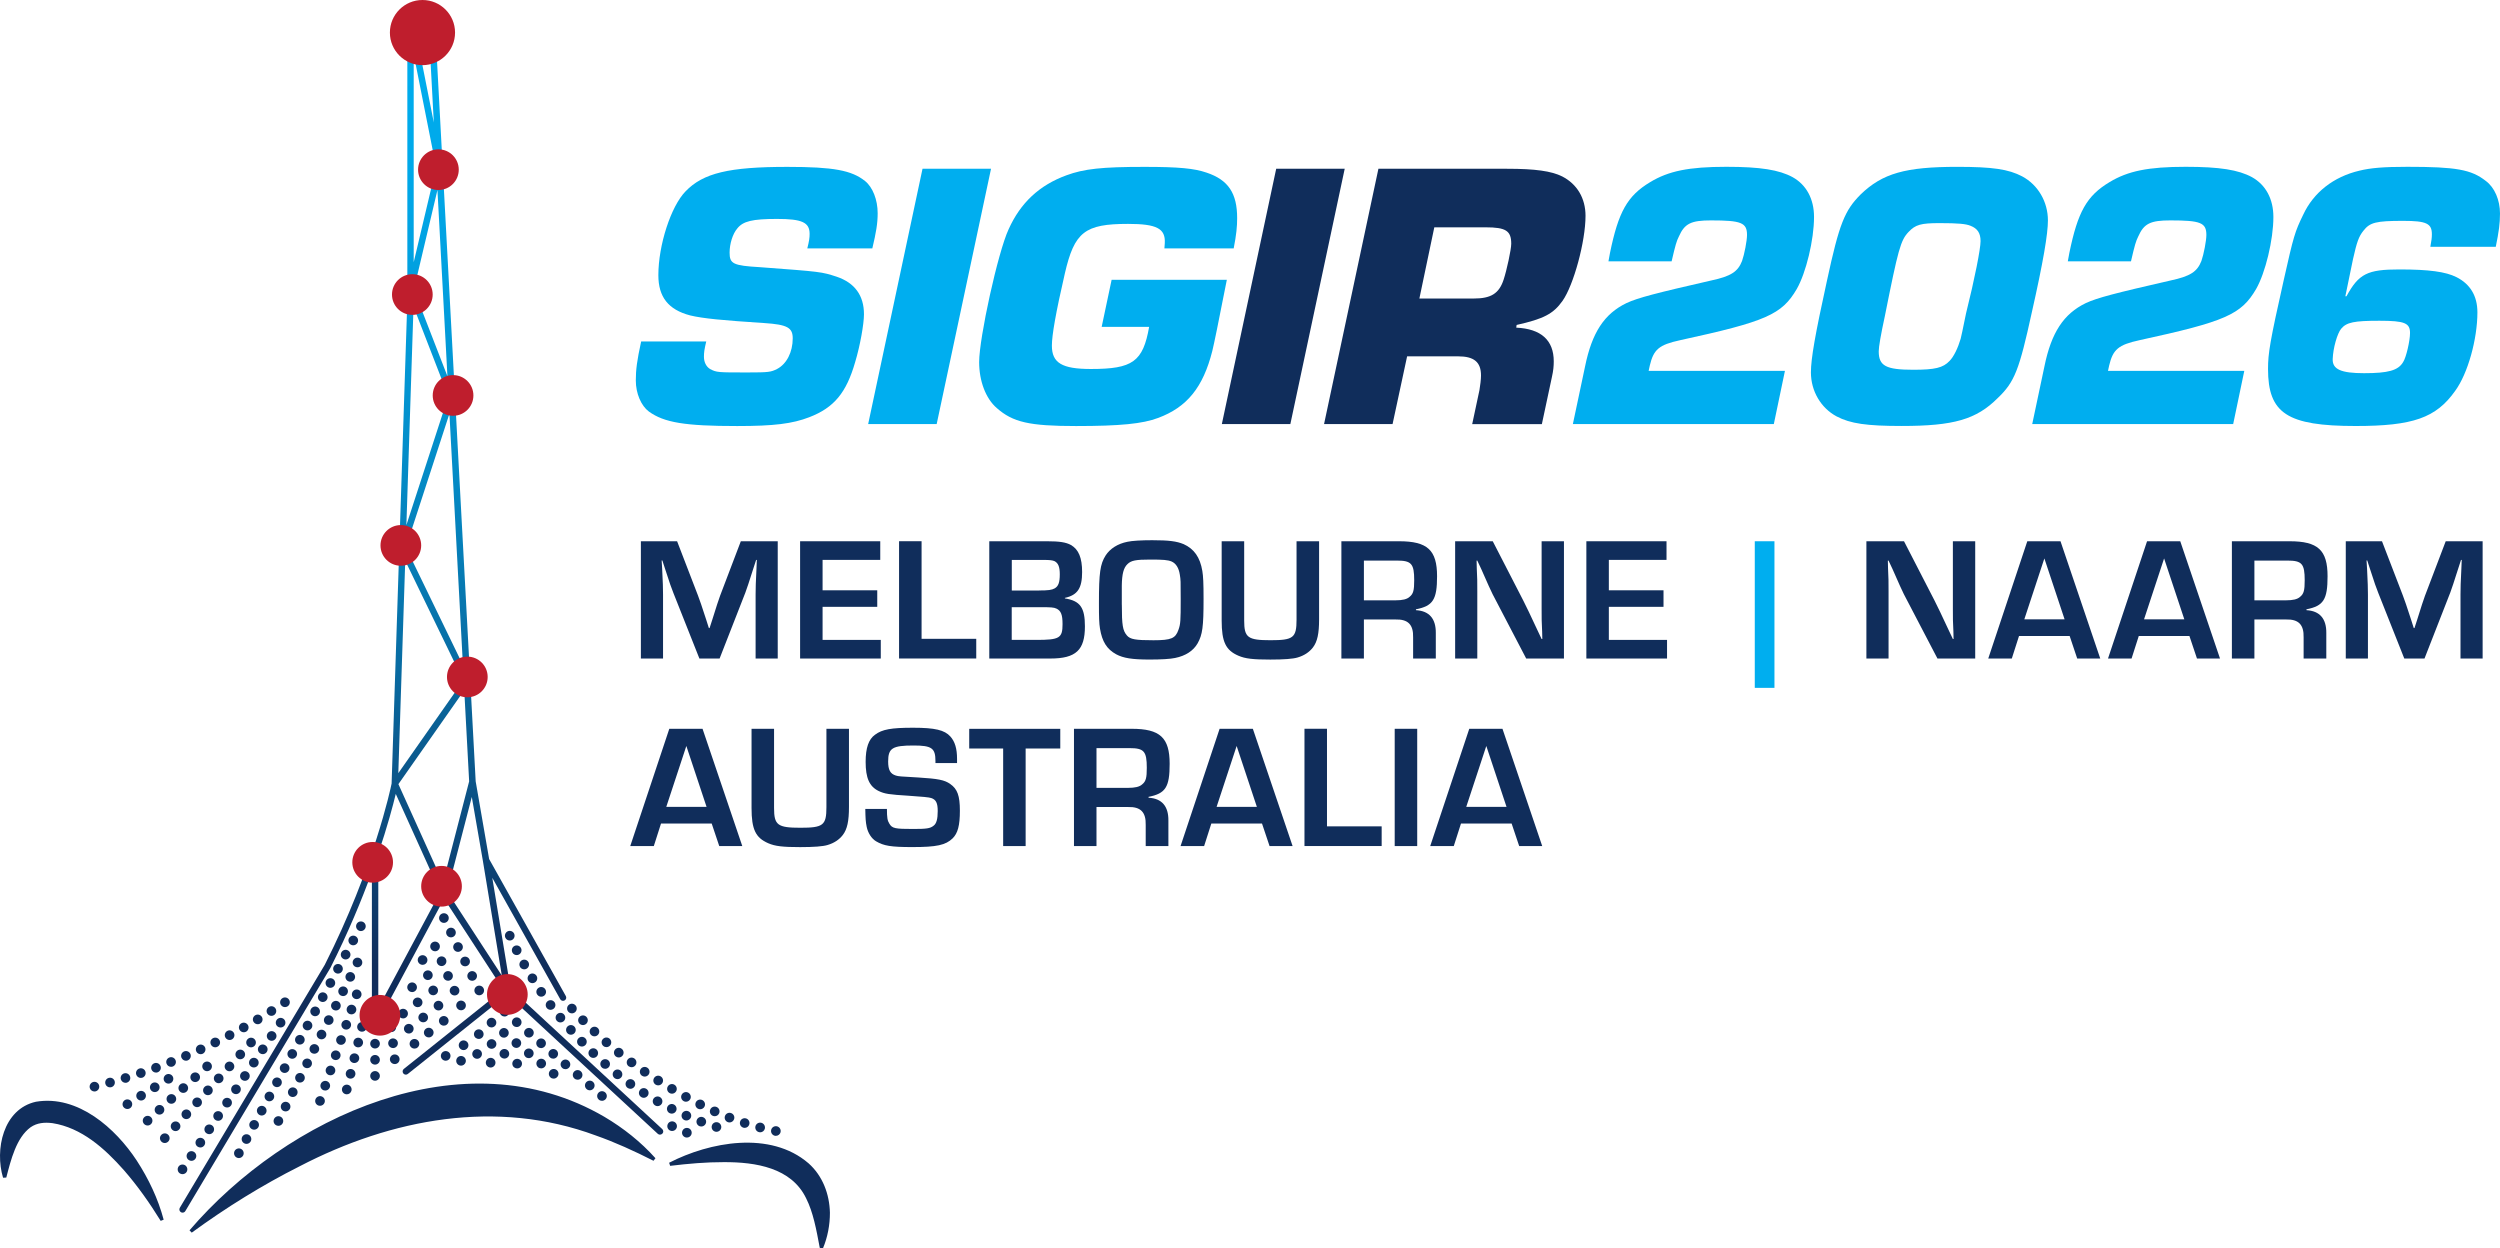
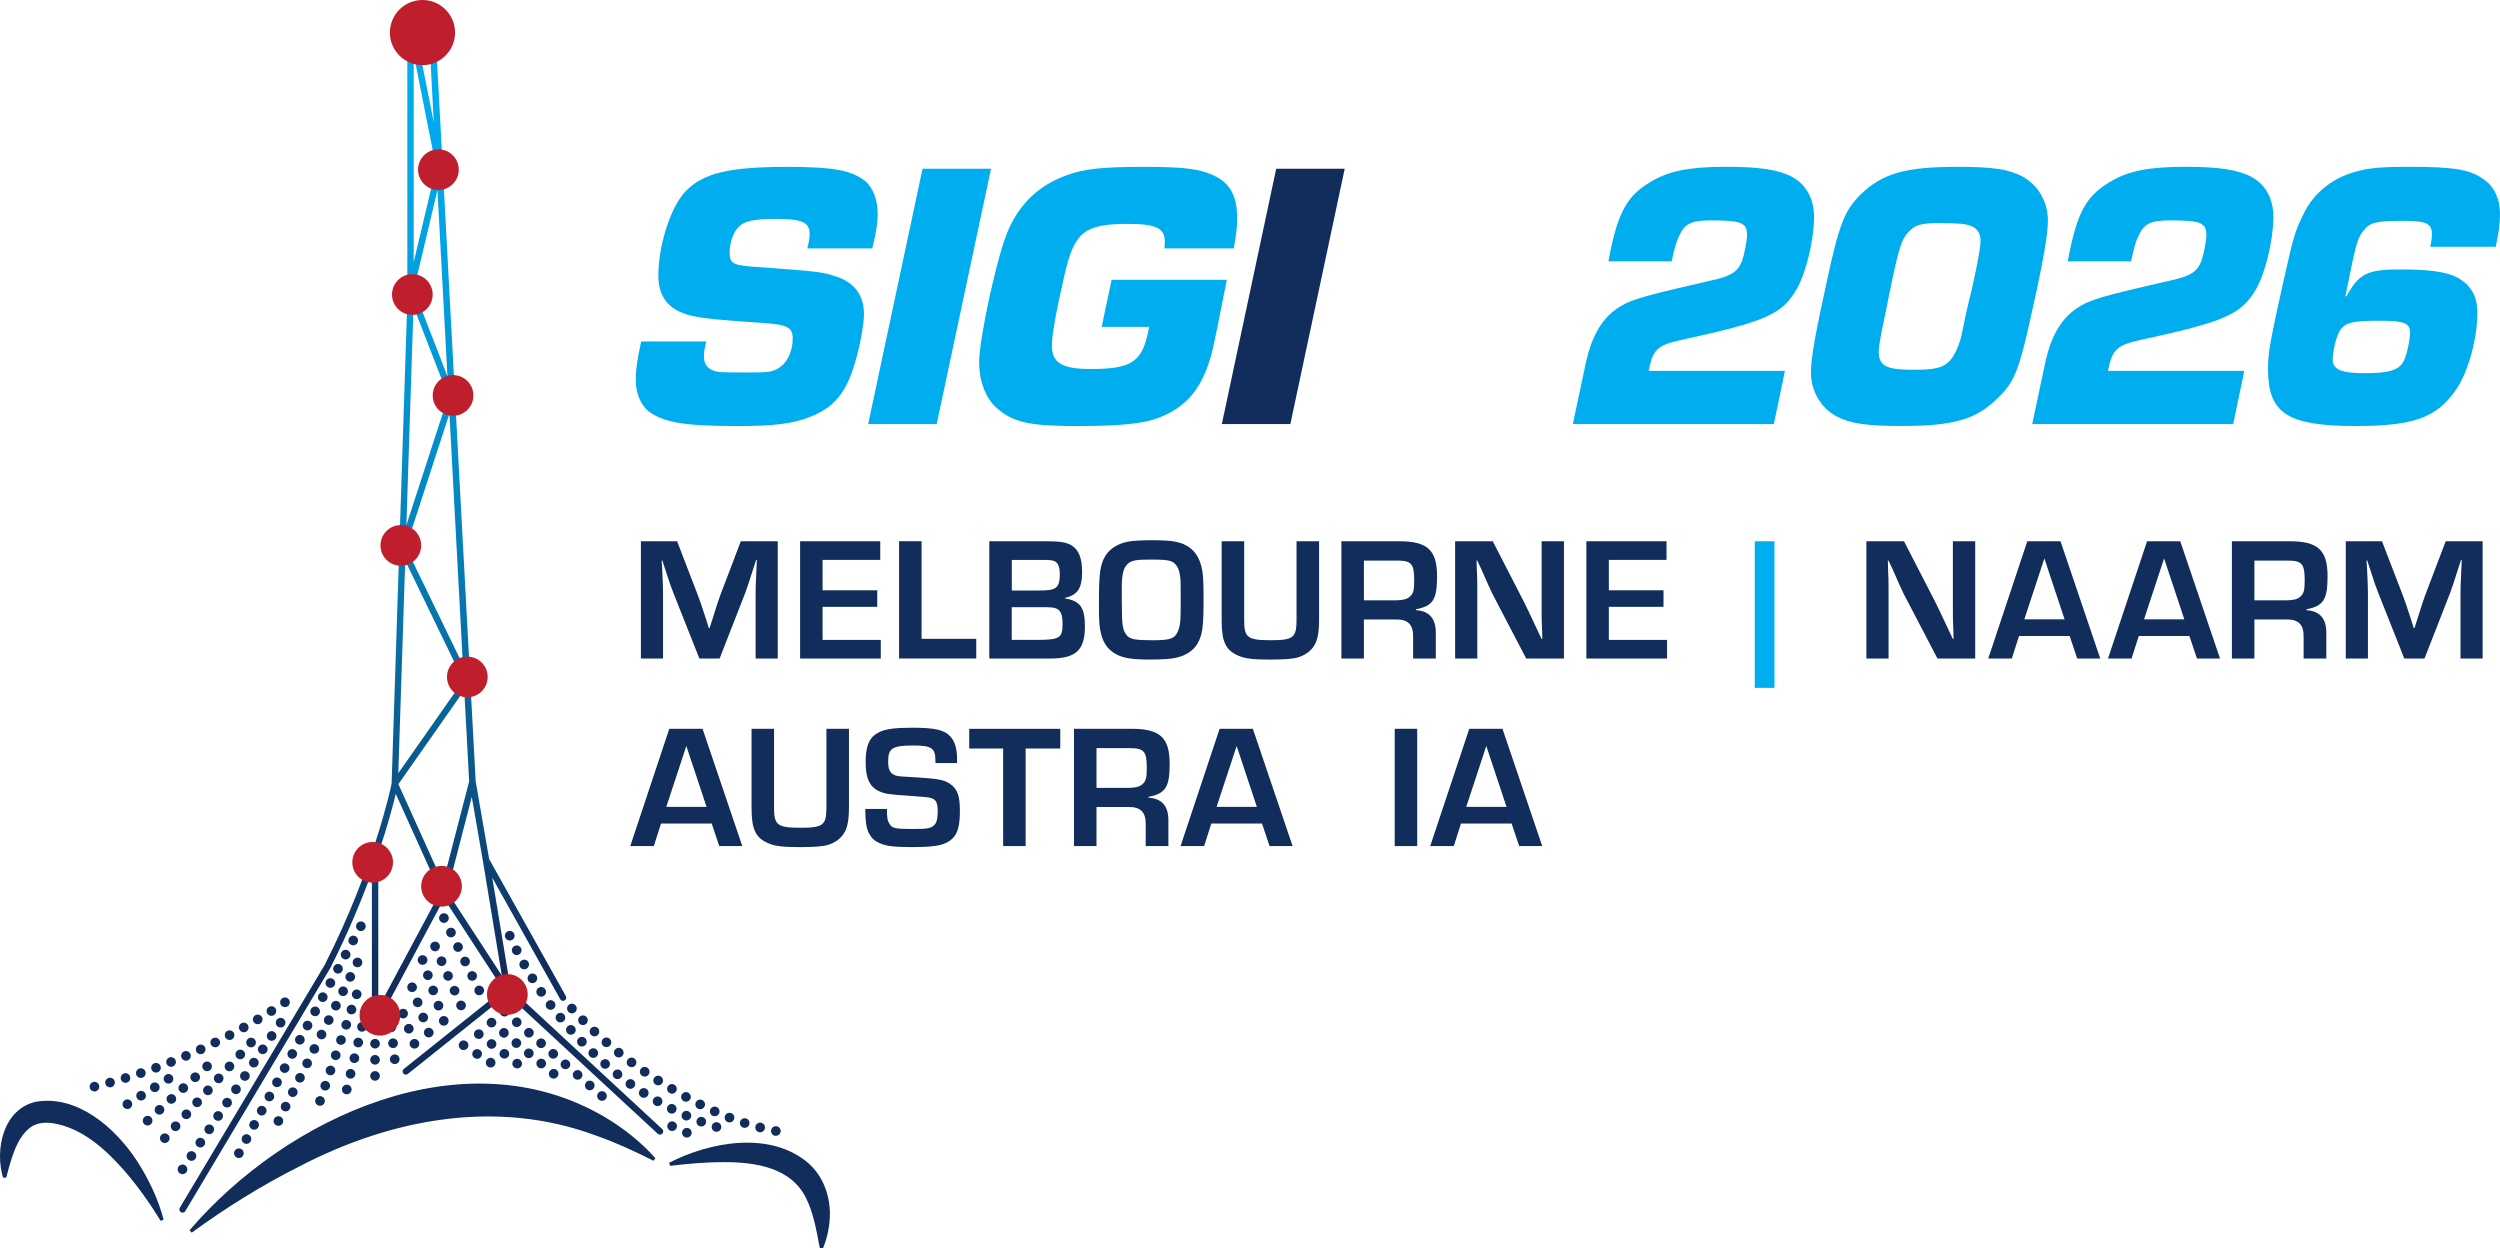
<svg xmlns="http://www.w3.org/2000/svg" id="Layer_1" data-name="Layer 1" viewBox="0 0 715.19 357.09">
  <defs>
    <style>
      .cls-1 {
        fill: #bf1e2d;
      }

      .cls-2 {
        fill: #102d5b;
      }

      .cls-3 {
        fill: url(#linear-gradient);
      }

      .cls-4 {
        fill: #00aeef;
      }
    </style>
    <linearGradient id="linear-gradient" x1="118.71" y1="357.09" x2="118.71" y2="5.23" gradientUnits="userSpaceOnUse">
      <stop offset=".23" stop-color="#102d5b" />
      <stop offset=".33" stop-color="#0c497b" />
      <stop offset=".48" stop-color="#086da4" />
      <stop offset=".62" stop-color="#0489c4" />
      <stop offset=".76" stop-color="#029ddc" />
      <stop offset=".89" stop-color="#00a9ea" />
      <stop offset="1" stop-color="#00aeef" />
    </linearGradient>
  </defs>
  <g>
    <path class="cls-3" d="M.88,336.94c-2.42-8.03-.01-19.67,9.41-21.76,12.05-2.03,22.81,7.66,28.83,16.83,3.4,5.24,6.09,10.88,7.7,16.91l-.85.34c-3.18-5.15-6.65-10.06-10.51-14.49-5.6-6.33-12.16-12.15-20.42-13.46-2.3-.29-4.43-.12-6.3,1.18-4.08,3-5.62,9.31-6.94,14.38,0,0-.92.05-.92.05h0ZM54.21,351.96l.64.67c9.89-7.22,20.2-13.61,30.88-18.99,26.31-13.67,56.38-19.28,84.64-8.83,5.59,1.96,11.06,4.46,16.58,7.26l.56-.73c-4.17-4.66-9.15-8.62-14.63-11.86-40.2-23.49-90.95.14-118.67,32.49h0ZM191.42,332.65l.3.87c5.19-.63,10.34-1.07,15.35-1.06,9.15-.03,19.33,1.59,23.55,10.35,2.01,3.97,2.91,8.89,3.9,14.18l.92.1c1.33-3.17,1.99-6.7,1.98-10.15-.12-5.3-2.05-10.54-6.13-14.16-10.91-9.39-28.27-6.12-39.88-.14h0ZM189.48,324.3c-.18.2-.43.3-.68.3-.22,0-.45-.08-.63-.25l-43.04-39.85-28.46,22.73c-.17.14-.37.2-.57.2-.27,0-.54-.12-.72-.35-.32-.4-.25-.98.15-1.29l28.43-22.7-16.92-26-18.92,35.4c-.16.31-.48.49-.81.49-.07,0-.15,0-.22-.03-.41-.1-.7-.47-.7-.89v-42.62c-2.9,7.98-6.77,17.35-11.87,27.45l-41.5,69.57c-.17.29-.48.45-.79.45-.16,0-.32-.04-.47-.13-.44-.26-.58-.83-.32-1.26l41.47-69.51c14.08-27.87,18.83-50.43,19.12-51.85l4.5-138.15V6.15c0-.1.07-.16.1-.25.04-.12.05-.22.13-.31.08-.09.18-.13.29-.19.08-.04.13-.13.22-.15.03,0,.06.02.09.02.03,0,.05-.04.09-.04h6.04c.49,0,.89.38.92.87l11.67,217.43,3.85,22.22,21.94,39.2c.25.44.09,1.01-.35,1.25-.44.25-1.01.09-1.25-.35l-19.44-34.74,5.23,31.71,43.39,40.18c.37.35.4.93.05,1.3ZM134.97,227.99l-7.02,27.11,15.61,23.98-5.43-32.87s0,0,0,0l-3.16-18.22ZM113.95,221.18l18.58-26.51-16.6-34.25-1.98,60.76ZM118.35,75.02l6.42-27.12-6.42-32.37v59.49ZM118.4,82.85l9.6,24.78-2.86-53.27-6.74,28.49ZM132.43,190.24l-3.86-71.89-12.45,38.25,16.31,33.64ZM113.98,224.34l12.73,28.16,7.5-28.97-1.4-26.07-18.84,26.87ZM122.6,7.07h-4.05l5.55,27.98-1.5-27.98ZM116.26,150.21l11.99-36.82-9.95-25.68-2.04,62.51ZM108.22,244.43v43.93l17.71-33.13-12.71-28.11c-.78,3.25-2.37,9.29-5.05,17.19,0,.04.05.07.05.11Z" />
    <g>
      <g>
        <path class="cls-2" d="M52.21,335.9c-.18,0-.36-.04-.53-.11-.17-.06-.32-.17-.45-.29-.13-.13-.23-.29-.3-.45-.06-.17-.1-.34-.1-.53,0-.37.15-.73.4-.98.52-.53,1.45-.52,1.95,0,.26.26.41.61.41.98,0,.18-.04.36-.1.53-.07.17-.18.32-.3.45-.13.13-.28.23-.45.29-.17.07-.34.11-.52.11Z" />
        <path class="cls-2" d="M54,331.85c-.64-.41-.81-1.28-.39-1.92h0c.42-.64,1.28-.8,1.92-.38h0c.64.42.81,1.28.39,1.92h0c-.27.4-.71.62-1.15.62h0c-.27,0-.53-.07-.76-.24ZM56.54,328.03c-.64-.42-.8-1.28-.38-1.92h0c.42-.63,1.28-.8,1.92-.38h0c.64.42.8,1.28.38,1.92h0c-.27.4-.7.62-1.14.62h0c-.27,0-.53-.08-.77-.24ZM59.09,324.22c-.64-.41-.8-1.28-.38-1.92h0c.42-.64,1.28-.8,1.92-.38h0c.64.42.8,1.28.38,1.92h0c-.27.4-.7.62-1.15.62h0c-.26,0-.53-.07-.76-.24ZM61.64,320.41c-.64-.43-.81-1.29-.39-1.93h0c.43-.63,1.29-.8,1.93-.38h0c.63.42.8,1.28.38,1.92h0c-.27.4-.71.62-1.15.62h0c-.27,0-.53-.07-.76-.23ZM64.2,316.6c-.64-.43-.81-1.29-.39-1.93h0c.42-.63,1.29-.8,1.92-.38h0c.64.42.81,1.28.39,1.92h0c-.27.41-.71.62-1.15.62h0c-.27,0-.53-.07-.76-.23ZM66.74,312.78c-.64-.42-.8-1.29-.38-1.92h0c.42-.64,1.28-.81,1.92-.39h0c.64.42.8,1.29.38,1.92h0c-.27.4-.7.62-1.14.62h0c-.27,0-.53-.07-.77-.23ZM69.29,308.97c-.64-.42-.8-1.28-.38-1.92h0c.42-.64,1.28-.81,1.92-.38h0c.64.41.8,1.28.38,1.91h0c-.27.4-.7.62-1.15.62h0c-.26,0-.52-.07-.76-.23ZM71.85,305.15c-.64-.42-.8-1.28-.38-1.92h0c.42-.64,1.28-.81,1.92-.39h0c.64.42.8,1.29.38,1.92h0c-.27.41-.71.62-1.15.62h0c-.27,0-.53-.07-.76-.23ZM74.4,301.34c-.64-.42-.81-1.28-.39-1.92h0c.42-.64,1.29-.81,1.92-.38h0c.64.41.81,1.27.39,1.91h0c-.27.41-.71.62-1.15.62h0c-.27,0-.53-.07-.76-.23ZM76.94,297.52c-.63-.42-.8-1.28-.38-1.92h0c.42-.64,1.28-.81,1.92-.38h0c.64.42.81,1.28.38,1.91h0c-.26.4-.7.62-1.14.62h0c-.27,0-.53-.07-.77-.23Z" />
        <path class="cls-2" d="M80.27,293.94c-.37,0-.72-.14-.98-.4-.14-.13-.23-.28-.3-.44-.07-.17-.1-.35-.1-.53,0-.36.15-.72.41-.98.05-.06.13-.12.2-.17.08-.06.16-.09.24-.13.08-.04.18-.06.26-.08.18-.04.37-.04.54,0,.09.02.18.05.26.08s.17.07.24.13c.07.05.15.1.21.17.26.26.4.62.4.98,0,.18-.04.37-.11.53-.06.17-.17.31-.3.44-.27.27-.61.4-.98.4Z" />
      </g>
      <path class="cls-2" d="M46.22,326.63c-.57-.51-.62-1.38-.1-1.94h0c.51-.57,1.38-.62,1.95-.1h0c.56.51.61,1.38.09,1.94h0c-.27.3-.65.46-1.02.46h0c-.33,0-.66-.12-.92-.36ZM49.3,323.22c-.56-.51-.61-1.38-.09-1.95h0c.51-.56,1.38-.61,1.94-.1h0c.57.52.62,1.38.1,1.95h0c-.27.3-.65.46-1.02.46h0c-.33,0-.66-.12-.93-.36ZM52.38,319.8c-.56-.52-.61-1.39-.1-1.95h0c.52-.57,1.39-.62,1.95-.1h0c.57.51.62,1.38.1,1.95h0c-.27.3-.65.45-1.02.45h0c-.33,0-.66-.11-.93-.35ZM55.47,316.37c-.56-.51-.61-1.38-.1-1.95h0c.52-.56,1.39-.61,1.95-.1h0c.56.52.61,1.39.1,1.95h0c-.28.3-.65.46-1.03.46h0c-.32,0-.65-.12-.92-.36ZM58.56,312.95c-.57-.52-.62-1.38-.1-1.95h0c.51-.57,1.38-.61,1.95-.1h0c.56.52.61,1.38.1,1.95h0c-.28.3-.65.45-1.03.45h0c-.33,0-.65-.11-.92-.35ZM61.64,309.52c-.57-.51-.62-1.38-.11-1.94h0c.52-.57,1.39-.62,1.96-.1h0c.56.51.61,1.38.09,1.95h0c-.27.29-.65.45-1.02.45h0c-.33,0-.66-.12-.92-.36ZM64.72,306.1c-.56-.51-.61-1.38-.09-1.95h0c.51-.56,1.38-.61,1.94-.1h0c.57.52.62,1.39.1,1.95h0c-.27.3-.64.46-1.02.46h0c-.33,0-.66-.12-.93-.36ZM67.81,302.68c-.57-.52-.61-1.39-.1-1.95h0c.52-.57,1.38-.61,1.95-.1h0c.57.52.61,1.38.1,1.95h0c-.28.3-.65.45-1.03.45h0c-.32,0-.65-.11-.92-.35ZM70.9,299.26c-.57-.51-.62-1.38-.1-1.95h0c.51-.56,1.38-.61,1.95-.09h0c.56.51.61,1.38.1,1.94h0c-.28.3-.65.46-1.03.46h0c-.33,0-.65-.12-.92-.36Z" />
-       <path class="cls-2" d="M41.21,321.53c-.52-.57-.48-1.44.09-1.95h0c.56-.52,1.44-.48,1.95.08h0c.51.57.47,1.44-.09,1.95h0c-.27.25-.6.37-.93.37h0c-.38,0-.75-.16-1.02-.45ZM44.61,318.42c-.52-.57-.47-1.45.09-1.95h0c.56-.52,1.44-.48,1.95.08h0c.52.57.47,1.44-.09,1.95h0c-.27.24-.6.36-.93.36h0c-.38,0-.75-.15-1.02-.44ZM48.01,315.32c-.52-.57-.48-1.45.08-1.95h0c.57-.52,1.44-.48,1.95.08h0c.52.57.48,1.44-.09,1.95h0c-.26.24-.6.36-.93.36h0c-.37,0-.75-.15-1.01-.44ZM51.42,312.21c-.52-.57-.48-1.45.09-1.95h0c.56-.52,1.44-.48,1.94.08h0c.52.56.48,1.44-.08,1.95h0c-.27.24-.6.36-.93.36h0c-.38,0-.76-.15-1.02-.44ZM54.82,309.1c-.51-.56-.47-1.44.09-1.95h0c.56-.51,1.44-.47,1.95.09h0c.52.56.47,1.44-.09,1.95h0c-.27.24-.6.36-.93.36h0c-.38,0-.75-.15-1.02-.45ZM58.23,305.99c-.52-.56-.48-1.44.08-1.95h0c.56-.51,1.44-.47,1.95.09h0c.52.56.48,1.44-.09,1.95h0c-.26.24-.6.36-.93.36h0c-.37,0-.75-.15-1.01-.45Z" />
+       <path class="cls-2" d="M41.21,321.53c-.52-.57-.48-1.44.09-1.95h0c.56-.52,1.44-.48,1.95.08h0c.51.57.47,1.44-.09,1.95h0c-.27.25-.6.37-.93.37h0c-.38,0-.75-.16-1.02-.45ZM44.61,318.42c-.52-.57-.47-1.45.09-1.95h0c.56-.52,1.44-.48,1.95.08h0c.52.57.47,1.44-.09,1.95h0c-.27.24-.6.36-.93.36h0c-.38,0-.75-.15-1.02-.44ZM48.01,315.32c-.52-.57-.48-1.45.08-1.95h0c.57-.52,1.44-.48,1.95.08h0c.52.57.48,1.44-.09,1.95h0c-.26.24-.6.36-.93.36h0c-.37,0-.75-.15-1.01-.44ZM51.42,312.21c-.52-.57-.48-1.45.09-1.95h0c.56-.52,1.44-.48,1.94.08h0c.52.56.48,1.44-.08,1.95h0c-.27.24-.6.36-.93.36h0c-.38,0-.76-.15-1.02-.44ZM54.82,309.1c-.51-.56-.47-1.44.09-1.95h0c.56-.51,1.44-.47,1.95.09c.52.56.47,1.44-.09,1.95h0c-.27.24-.6.36-.93.36h0c-.38,0-.75-.15-1.02-.45ZM58.23,305.99c-.52-.56-.48-1.44.08-1.95h0c.56-.51,1.44-.47,1.95.09h0c.52.56.48,1.44-.09,1.95h0c-.26.24-.6.36-.93.36h0c-.37,0-.75-.15-1.01-.45Z" />
      <path class="cls-2" d="M35.26,316.61c-.4-.65-.19-1.5.45-1.9h0c.65-.4,1.5-.2,1.91.45h0c.4.65.19,1.5-.45,1.9h0c-.23.14-.48.2-.73.2h0c-.46,0-.91-.23-1.18-.65ZM39.19,314.19c-.4-.65-.2-1.51.45-1.91h0c.65-.4,1.5-.2,1.9.45h0c.4.65.2,1.5-.45,1.9h0c-.22.14-.48.21-.73.21h0c-.46,0-.91-.24-1.17-.65ZM43.1,311.77c-.4-.65-.19-1.5.45-1.91h0c.65-.4,1.5-.19,1.9.45h0c.4.65.2,1.5-.44,1.91h0c-.23.14-.48.2-.73.2h0c-.46,0-.91-.23-1.18-.65ZM47.03,309.35c-.41-.65-.2-1.5.44-1.9h0c.65-.4,1.5-.2,1.91.44h0c.4.65.19,1.5-.45,1.91h0c-.22.14-.48.2-.73.2h0c-.46,0-.91-.23-1.17-.65Z" />
      <path class="cls-2" d="M25.68,311.21c-.18-.75.27-1.49,1-1.69h0c.75-.18,1.49.27,1.68,1.01h0c.18.74-.27,1.48-1,1.68h0c-.11.03-.22.04-.33.04h0c-.62,0-1.19-.41-1.35-1.04ZM30.15,310.06c-.2-.74.22-1.5.96-1.7h0c.74-.21,1.5.22,1.7.96h0c.2.74-.23,1.49-.96,1.7h0c-.13.04-.25.05-.38.05h0c-.6,0-1.16-.4-1.33-1.01ZM34.58,308.8c-.23-.73.18-1.5.91-1.73h0c.73-.22,1.5.19,1.72.92h0c.23.73-.18,1.5-.91,1.72h0c-.14.05-.27.06-.4.06h0c-.59,0-1.13-.39-1.32-.98ZM38.98,307.43c-.25-.73.15-1.51.87-1.75h0c.72-.25,1.51.14,1.75.87h0c.24.72-.15,1.5-.87,1.75h0c-.15.05-.3.07-.44.07h0c-.58,0-1.12-.37-1.31-.94ZM43.33,305.94c-.27-.72.1-1.51.82-1.78h0c.72-.26,1.51.11,1.77.83h0c.27.71-.1,1.5-.82,1.77h0c-.16.06-.31.08-.47.08h0c-.56,0-1.1-.35-1.3-.9ZM47.66,304.32c-.29-.71.06-1.51.77-1.79h0c.71-.29,1.51.06,1.79.77h0c.29.71-.06,1.51-.77,1.8h0c-.17.06-.33.09-.51.09h0c-.55,0-1.07-.33-1.28-.88ZM51.92,302.61c-.3-.71.03-1.52.74-1.82h0c.69-.3,1.51.03,1.81.73h0c.3.7-.03,1.51-.73,1.82h0c-.17.07-.36.11-.54.11h0c-.53,0-1.04-.31-1.27-.84ZM56.15,300.78c-.32-.7,0-1.51.68-1.83h0c.69-.32,1.51-.02,1.83.68h0c.31.69,0,1.51-.68,1.83h0c-.18.08-.38.12-.57.12h0c-.52,0-1.03-.29-1.26-.8ZM60.34,298.83c-.34-.69-.06-1.52.63-1.85h0c.68-.33,1.51-.06,1.85.64h0c.33.68.05,1.51-.64,1.84h0c-.19.1-.4.15-.61.15h0c-.51,0-.99-.29-1.23-.77ZM64.46,296.78c-.35-.68-.09-1.51.58-1.87h0c.67-.35,1.51-.09,1.87.59h0c.35.67.09,1.5-.58,1.86h0c-.21.11-.43.16-.65.16h0c-.5,0-.98-.27-1.22-.74ZM68.53,294.61c-.38-.66-.14-1.51.52-1.88h0c.67-.37,1.51-.13,1.88.53h0c.38.66.14,1.5-.52,1.88h0c-.22.12-.45.17-.67.17h0c-.49,0-.96-.26-1.21-.71ZM72.54,292.34c-.4-.65-.18-1.5.48-1.9h0c.66-.39,1.51-.17,1.9.49h0c.39.65.17,1.5-.49,1.89h0c-.22.14-.46.19-.7.19h0c-.47,0-.93-.24-1.19-.67ZM76.48,289.97c-.41-.65-.21-1.49.43-1.9h0c.65-.41,1.5-.22,1.91.43h0c.4.64.21,1.49-.43,1.9h0c-.23.15-.48.21-.74.21h0c-.45,0-.9-.22-1.17-.65ZM80.37,287.5c-.42-.64-.26-1.49.38-1.92h0c.64-.43,1.49-.26,1.92.38h0c.43.64.26,1.49-.38,1.92h0c-.24.16-.5.23-.76.23h0c-.45,0-.88-.21-1.15-.61Z" />
      <path class="cls-2" d="M67.68,331.13c-.67-.36-.92-1.2-.56-1.87h0c.36-.67,1.2-.93,1.87-.56h0c.67.36.92,1.2.56,1.87h0c-.25.46-.73.73-1.22.73h0c-.22,0-.44-.05-.65-.17ZM69.86,327.07c-.67-.36-.92-1.2-.56-1.87h0c.36-.67,1.2-.92,1.87-.56h0c.67.36.92,1.2.56,1.87h0c-.25.47-.73.73-1.22.73h0c-.22,0-.45-.05-.65-.17ZM72.05,323.01c-.67-.36-.93-1.2-.57-1.87h0c.37-.67,1.21-.92,1.88-.56h0c.67.36.92,1.2.56,1.87h0c-.25.46-.73.73-1.22.73h0c-.22,0-.45-.06-.65-.17ZM74.22,318.95c-.67-.36-.92-1.2-.56-1.87h0c.37-.67,1.2-.92,1.88-.56h0c.66.37.92,1.2.55,1.88h0c-.25.46-.72.73-1.22.73h0c-.22,0-.44-.05-.65-.17ZM76.41,314.89c-.67-.36-.92-1.2-.56-1.87h0c.36-.67,1.2-.92,1.87-.56h0c.67.36.92,1.2.56,1.87h0c-.25.46-.73.73-1.22.73h0c-.22,0-.44-.05-.65-.17ZM78.59,310.84c-.67-.36-.93-1.2-.56-1.87h0c.36-.67,1.2-.93,1.87-.56h0c.67.36.92,1.2.56,1.87h0c-.25.46-.73.73-1.22.73h0c-.22,0-.45-.06-.65-.17ZM80.78,306.78c-.67-.36-.93-1.2-.57-1.87h0c.37-.67,1.21-.92,1.88-.56h0c.67.36.92,1.2.56,1.87h0c-.25.47-.73.73-1.22.73h0c-.22,0-.45-.05-.65-.17ZM82.95,302.72c-.67-.36-.92-1.2-.56-1.87h0c.36-.67,1.2-.93,1.87-.56h0c.67.36.93,1.2.56,1.87h0c-.25.46-.72.73-1.22.73h0c-.22,0-.44-.05-.65-.17ZM85.13,298.67c-.67-.37-.92-1.21-.56-1.88h0c.36-.66,1.2-.92,1.87-.56h0c.67.36.92,1.21.56,1.87h0c-.25.47-.73.73-1.22.73h0c-.22,0-.44-.05-.65-.16ZM87.32,294.6c-.67-.36-.93-1.2-.56-1.87h0c.36-.67,1.2-.92,1.87-.56h0c.67.36.92,1.2.56,1.87h0c-.25.46-.73.73-1.22.73h0c-.22,0-.45-.05-.65-.17ZM89.5,290.55c-.68-.37-.93-1.21-.56-1.87h0c.36-.67,1.2-.93,1.87-.57h0c.66.37.92,1.21.56,1.88h0c-.25.46-.73.73-1.22.73h0c-.22,0-.45-.05-.65-.17ZM91.68,286.48c-.67-.36-.92-1.2-.56-1.87h0c.36-.67,1.2-.92,1.87-.56h0c.67.36.92,1.2.56,1.87h0c-.25.47-.72.73-1.22.73h0c-.22,0-.44-.06-.65-.17ZM93.86,282.43c-.67-.36-.92-1.2-.56-1.87h0c.36-.67,1.2-.92,1.87-.56h0c.67.36.92,1.2.56,1.87h0c-.25.46-.73.73-1.22.73h0c-.22,0-.45-.06-.65-.17ZM96.04,278.36c-.67-.36-.93-1.2-.56-1.87h0c.36-.67,1.2-.92,1.87-.56h0c.67.36.92,1.2.56,1.87h0c-.25.47-.73.73-1.22.73h0c-.22,0-.45-.05-.65-.17ZM98.22,274.31c-.67-.36-.92-1.2-.56-1.87h0c.36-.67,1.2-.92,1.87-.56h0c.67.36.93,1.2.56,1.87h0c-.24.46-.72.73-1.22.73h0c-.22,0-.44-.05-.65-.17ZM100.4,270.26c-.67-.36-.92-1.2-.56-1.87h0c.36-.67,1.2-.93,1.87-.56h0c.67.36.93,1.2.56,1.87h0c-.25.46-.73.73-1.22.73h0c-.22,0-.44-.06-.65-.17ZM102.59,266.19c-.67-.36-.92-1.2-.56-1.87h0c.36-.67,1.2-.92,1.87-.56h0c.67.36.92,1.2.56,1.87h0c-.25.47-.73.73-1.22.73h0c-.22,0-.45-.05-.65-.17Z" />
      <path class="cls-2" d="M79.03,321.93c-.68-.34-.96-1.17-.62-1.85h0c.34-.68,1.17-.96,1.85-.62h0c.68.33.96,1.16.62,1.85h0c-.24.48-.73.76-1.23.76h0c-.21,0-.42-.05-.62-.15ZM81.09,317.81c-.68-.33-.96-1.17-.62-1.85h0c.34-.68,1.17-.96,1.85-.62h0c.68.34.96,1.17.62,1.85h0c-.24.49-.73.76-1.23.76h0c-.21,0-.41-.05-.62-.15ZM83.14,313.69c-.68-.34-.96-1.17-.62-1.85h0c.34-.68,1.17-.97,1.85-.62h0c.68.33.96,1.16.62,1.85h0c-.24.48-.73.76-1.24.76h0c-.21,0-.41-.05-.62-.15ZM85.2,309.57c-.68-.35-.96-1.18-.62-1.86h0c.34-.68,1.17-.96,1.85-.62h0c.68.34.96,1.17.62,1.85h0c-.24.49-.73.76-1.23.76h0c-.21,0-.41-.05-.62-.14ZM87.25,305.44c-.68-.34-.96-1.17-.62-1.85h0c.34-.68,1.17-.96,1.85-.62h0c.68.33.96,1.17.62,1.85h0c-.24.48-.73.76-1.24.76h0c-.2,0-.41-.05-.62-.15ZM89.31,301.32c-.68-.34-.96-1.18-.62-1.86h0c.34-.68,1.17-.96,1.85-.62h0c.68.34.97,1.17.63,1.85h0c-.24.49-.74.76-1.24.76h0c-.2,0-.41-.05-.62-.14ZM91.37,297.19c-.69-.34-.97-1.17-.63-1.85h0c.34-.68,1.17-.96,1.85-.62h0c.69.34.97,1.17.63,1.85h0c-.25.48-.74.76-1.24.76h0c-.2,0-.41-.05-.61-.15ZM93.43,293.07c-.68-.34-.97-1.17-.62-1.86h0c.33-.68,1.16-.96,1.85-.62h0c.68.34.96,1.17.62,1.85h0c-.24.49-.73.76-1.23.76h0c-.21,0-.42-.05-.62-.14ZM95.48,288.94c-.68-.34-.97-1.17-.63-1.85h0c.35-.68,1.18-.96,1.86-.62h0c.68.34.96,1.17.62,1.85h0c-.24.48-.73.76-1.23.76h0c-.21,0-.42-.05-.62-.15ZM97.54,284.82c-.68-.34-.96-1.17-.62-1.85h0c.33-.68,1.17-.97,1.85-.63h0c.68.34.96,1.17.62,1.85h0c-.24.49-.73.77-1.23.77h0c-.21,0-.42-.06-.62-.15ZM99.59,280.7c-.68-.34-.96-1.17-.62-1.85h0c.33-.68,1.17-.96,1.85-.62h0c.68.34.96,1.17.62,1.85h0c-.24.49-.73.76-1.23.76h0c-.21,0-.42-.05-.62-.15ZM101.65,276.58c-.68-.34-.96-1.17-.62-1.85h0c.34-.68,1.17-.97,1.85-.63h0c.68.34.96,1.17.62,1.86h0c-.24.48-.73.76-1.23.76h0c-.21,0-.41-.05-.62-.15Z" />
      <path class="cls-2" d="M91.1,316.27c-.72-.25-1.11-1.04-.86-1.76h0c.25-.72,1.04-1.11,1.76-.86h0c.72.25,1.11,1.03.86,1.76h0c-.19.57-.74.93-1.31.93h0c-.15,0-.3-.03-.45-.07ZM92.6,311.91c-.73-.25-1.11-1.04-.86-1.76h0c.25-.72,1.03-1.11,1.76-.86h0c.72.25,1.11,1.04.86,1.76h0c-.2.57-.74.93-1.31.93h0c-.15,0-.3-.03-.45-.07ZM94.1,307.55c-.72-.25-1.11-1.03-.86-1.76h0c.25-.72,1.03-1.11,1.76-.86h0c.72.25,1.1,1.04.85,1.76h0c-.19.57-.73.93-1.3.93h0c-.16,0-.3-.02-.45-.07ZM95.6,303.19c-.73-.25-1.11-1.03-.86-1.75h0c.25-.73,1.03-1.11,1.75-.86h0c.73.25,1.11,1.03.86,1.76h0c-.19.57-.73.93-1.31.93h0c-.15,0-.29-.03-.44-.08ZM97.1,298.84c-.72-.25-1.11-1.04-.86-1.76h0c.25-.72,1.04-1.11,1.76-.86h0c.72.25,1.11,1.03.86,1.76h0c-.19.57-.74.93-1.31.93h0c-.15,0-.3-.03-.45-.07ZM98.6,294.48c-.72-.25-1.11-1.04-.86-1.76h0c.25-.72,1.04-1.11,1.76-.86h0c.72.25,1.11,1.03.86,1.76h0c-.19.57-.74.93-1.31.93h0c-.15,0-.3-.03-.45-.07ZM100.1,290.12c-.72-.25-1.11-1.03-.86-1.76h0c.25-.72,1.03-1.11,1.76-.86h0c.72.25,1.11,1.04.86,1.76h0c-.2.57-.74.93-1.31.93h0c-.15,0-.3-.02-.45-.07ZM101.6,285.76c-.72-.25-1.11-1.03-.86-1.75h0c.25-.73,1.03-1.11,1.75-.87h0c.73.26,1.11,1.04.86,1.76h0c-.19.58-.73.93-1.3.93h0c-.15,0-.3-.02-.45-.07Z" />
      <path class="cls-2" d="M98.88,313.02c-.75-.18-1.2-.93-1.02-1.68h0c.18-.74.93-1.19,1.67-1.01h0c.75.18,1.21.93,1.02,1.67h0c-.16.64-.72,1.06-1.35,1.06h0c-.1,0-.21-.02-.32-.04ZM99.97,308.54c-.75-.18-1.2-.93-1.02-1.68h0c.18-.74.93-1.19,1.68-1.01h0c.74.17,1.19.93,1.01,1.67h0c-.16.64-.72,1.06-1.34,1.06h0c-.11,0-.22-.02-.33-.04ZM101.06,304.07c-.75-.18-1.2-.93-1.02-1.67h0c.18-.75.93-1.2,1.68-1.02h0c.74.18,1.2.93,1.01,1.67h0c-.16.64-.72,1.06-1.35,1.06h0c-.1,0-.21,0-.32-.04ZM102.15,299.59c-.75-.18-1.2-.93-1.01-1.67h0c.17-.75.92-1.2,1.67-1.02h0c.74.18,1.2.93,1.01,1.68h0c-.16.63-.72,1.05-1.34,1.05h0c-.11,0-.22,0-.33-.04ZM103.23,295.11c-.74-.18-1.2-.93-1.01-1.67h0c.18-.75.92-1.2,1.67-1.01h0c.74.18,1.2.92,1.01,1.67h0c-.15.63-.72,1.05-1.34,1.05h0c-.11,0-.22,0-.33-.04Z" />
      <path class="cls-2" d="M105.91,307.79c0-.76.62-1.38,1.38-1.38h0c.76,0,1.38.62,1.38,1.38h0c0,.76-.62,1.38-1.38,1.38h0c-.76,0-1.38-.62-1.38-1.38ZM105.91,303.18c0-.76.62-1.38,1.38-1.38h0c.76,0,1.38.62,1.38,1.38h0c0,.76-.62,1.38-1.38,1.38h0c-.76,0-1.38-.62-1.38-1.38ZM105.91,298.57c0-.76.62-1.38,1.38-1.38h0c.76,0,1.38.62,1.38,1.38h0c0,.76-.62,1.38-1.38,1.38h0c-.76,0-1.38-.62-1.38-1.38Z" />
      <path class="cls-2" d="M139.61,305.17c-.64-.41-.82-1.27-.41-1.92h0c.41-.64,1.26-.82,1.91-.41h0c.65.41.83,1.27.41,1.92h0c-.27.41-.71.64-1.16.64h0c-.26,0-.52-.07-.76-.22ZM135.74,302.67c-.65-.41-.83-1.27-.41-1.91h0c.41-.65,1.27-.83,1.91-.41h0c.65.41.83,1.26.41,1.91h0c-.26.41-.71.64-1.16.64h0c-.26,0-.52-.07-.75-.22ZM131.87,300.18c-.64-.41-.83-1.26-.41-1.91h0c.41-.65,1.26-.83,1.91-.41h0c.65.41.83,1.27.41,1.91h0c-.27.41-.71.64-1.16.64h0c-.26,0-.52-.06-.75-.22Z" />
-       <path class="cls-2" d="M131.47,304.79c-.73-.24-1.12-1.01-.89-1.74h0c.23-.73,1.01-1.13,1.74-.89h0c.72.23,1.12,1.01.89,1.73h0c-.19.59-.74.97-1.32.97h0c-.14,0-.29-.03-.42-.06ZM127.08,303.38c-.73-.24-1.13-1.01-.89-1.74h0c.23-.73,1-1.12,1.73-.89h0c.73.23,1.13,1.01.89,1.74h0c-.18.58-.73.96-1.31.96h0c-.15,0-.29-.03-.42-.06Z" />
      <path class="cls-2" d="M147.1,305.37c-.6-.46-.72-1.33-.25-1.93h0c.46-.6,1.33-.72,1.94-.25h0c.61.46.72,1.33.26,1.93h0c-.28.35-.68.53-1.1.53h0c-.3,0-.59-.09-.85-.29ZM143.45,302.56c-.61-.46-.73-1.34-.26-1.93h0c.46-.61,1.33-.72,1.94-.26h0c.61.47.72,1.34.26,1.93h0c-.28.36-.68.54-1.1.54h0c-.3,0-.59-.09-.84-.29ZM139.79,299.76c-.61-.47-.72-1.34-.26-1.93h0c.47-.61,1.34-.73,1.93-.26h0c.61.46.73,1.33.26,1.93h0c-.27.36-.68.54-1.1.54h0c-.29,0-.59-.09-.84-.29ZM136.13,296.95c-.61-.46-.72-1.33-.26-1.94h0c.47-.61,1.34-.72,1.94-.26h0c.6.47.72,1.34.25,1.94h0c-.27.35-.67.53-1.1.53h0c-.29,0-.59-.09-.84-.29Z" />
      <path class="cls-2" d="M171.31,314.58c-.58-.5-.64-1.37-.14-1.94h0c.5-.58,1.37-.64,1.95-.14h0c.57.5.64,1.36.14,1.94h0c-.28.31-.66.48-1.05.48h0c-.32,0-.64-.11-.9-.34ZM167.82,311.57c-.58-.5-.64-1.37-.14-1.95h0c.5-.57,1.37-.64,1.94-.14h0c.58.5.64,1.37.14,1.95h0c-.27.31-.65.48-1.04.48h0c-.32,0-.65-.12-.9-.34ZM164.34,308.55c-.58-.5-.64-1.37-.14-1.95h0c.5-.57,1.37-.64,1.94-.14h0c.58.5.65,1.37.15,1.95h0c-.28.31-.66.47-1.05.47h0c-.32,0-.64-.11-.9-.33ZM160.86,305.53c-.58-.5-.65-1.36-.14-1.94h0c.5-.58,1.37-.65,1.94-.14h0c.58.5.65,1.37.15,1.94h0c-.28.32-.66.48-1.05.48h0c-.32,0-.65-.11-.9-.34ZM157.37,302.52c-.58-.5-.64-1.37-.14-1.94h0c.5-.58,1.37-.65,1.94-.15h0c.58.51.64,1.37.14,1.95h0c-.27.31-.65.48-1.04.48h0c-.32,0-.65-.11-.9-.34ZM153.89,299.5c-.58-.5-.64-1.37-.14-1.95h0c.5-.57,1.37-.64,1.94-.14h0c.58.5.65,1.37.15,1.95h0c-.28.31-.66.48-1.05.48h0c-.32,0-.65-.11-.9-.34ZM150.41,296.49c-.58-.5-.65-1.37-.14-1.95h0c.5-.57,1.37-.64,1.94-.14h0c.58.5.65,1.37.14,1.95h0c-.27.31-.65.47-1.04.47h0c-.32,0-.65-.11-.9-.33ZM146.92,293.48c-.58-.51-.64-1.37-.14-1.95h0c.5-.58,1.37-.64,1.94-.14h0c.58.5.65,1.37.14,1.94h0c-.27.32-.65.48-1.04.48h0c-.32,0-.65-.11-.9-.33ZM143.44,290.46c-.58-.5-.65-1.37-.14-1.94h0c.5-.58,1.37-.65,1.94-.15h0c.58.51.64,1.37.14,1.95h0c-.27.31-.65.48-1.04.48h0c-.32,0-.65-.11-.9-.34Z" />
      <path class="cls-2" d="M157.51,308.25c-.59-.49-.67-1.35-.18-1.94h0c.48-.59,1.36-.67,1.94-.19h0c.59.49.67,1.36.18,1.94h0c-.28.33-.66.51-1.07.51h0c-.3,0-.62-.1-.88-.31ZM153.95,305.32c-.59-.49-.67-1.36-.19-1.94h0c.49-.59,1.36-.67,1.95-.19h0c.59.49.67,1.36.18,1.94h0c-.27.33-.66.51-1.07.51h0c-.3,0-.62-.1-.88-.31ZM150.4,302.39c-.59-.49-.67-1.35-.19-1.94h0c.49-.59,1.36-.67,1.95-.18h0c.59.48.67,1.35.18,1.94h0c-.28.33-.67.5-1.07.5h0c-.3,0-.62-.1-.88-.31ZM146.84,299.47c-.59-.49-.67-1.36-.19-1.95h0c.49-.59,1.36-.67,1.95-.18h0c.59.49.67,1.35.18,1.94h0c-.28.33-.67.51-1.07.51h0c-.3,0-.62-.11-.88-.31ZM143.28,296.54c-.59-.49-.67-1.36-.18-1.94h0c.48-.6,1.35-.68,1.94-.19h0c.58.49.67,1.36.18,1.94h0c-.28.33-.67.51-1.07.51h0c-.3,0-.62-.1-.87-.31ZM139.73,293.61c-.59-.49-.67-1.36-.18-1.94h0c.48-.59,1.35-.68,1.94-.19h0c.58.49.67,1.35.18,1.94h0c-.28.33-.67.51-1.07.51h0c-.31,0-.62-.1-.88-.31Z" />
      <path class="cls-2" d="M221.69,324.92c-.76-.16-1.23-.88-1.09-1.63h0c.15-.76.88-1.23,1.63-1.09h0c.75.16,1.23.88,1.08,1.63h0c-.13.65-.71,1.11-1.36,1.11h0c-.09,0-.17,0-.27-.02ZM217.12,323.88h0c-.75-.18-1.19-.94-1.01-1.68h0c.19-.74.94-1.19,1.69-1h0c.74.19,1.18.95,1,1.69h0c-.16.63-.72,1.04-1.34,1.04h0c-.11,0-.23-.02-.34-.05ZM212.62,322.59c-.73-.23-1.13-1.01-.89-1.74h0c.23-.73,1-1.12,1.73-.89h0c.72.24,1.12,1.01.88,1.74h0c-.18.59-.73.96-1.32.96h0c-.14,0-.28-.02-.41-.06ZM208.19,321.01h0c-.71-.28-1.06-1.08-.78-1.79h0c.28-.71,1.08-1.06,1.79-.78h0c.71.28,1.07,1.08.78,1.79h0c-.21.54-.73.88-1.28.88h0c-.17,0-.34-.04-.51-.1ZM203.88,319.2c-.69-.31-1-1.13-.68-1.82h0c.31-.7,1.13-1,1.83-.69h0c.7.31,1,1.13.69,1.82h0c-.23.52-.74.82-1.26.81h0c-.19,0-.39-.04-.57-.12ZM199.68,317.18h0c-.68-.35-.95-1.18-.61-1.86h0c.34-.68,1.18-.95,1.86-.61h0c.68.35.96,1.18.61,1.86h0c-.24.48-.73.76-1.23.76h0c-.21,0-.42-.05-.63-.15ZM195.57,315c-.67-.37-.91-1.21-.54-1.87h0c.37-.67,1.21-.91,1.88-.54h0c.66.37.91,1.21.54,1.87h0c-.26.46-.73.72-1.22.72h0c-.22,0-.45-.05-.66-.17ZM191.53,312.69h0c-.66-.39-.88-1.23-.49-1.89h0c.39-.66,1.24-.88,1.89-.49h0c.66.39.87,1.23.49,1.89h0c-.26.44-.72.68-1.19.68h0c-.24,0-.48-.06-.7-.19ZM187.56,310.29c-.65-.4-.85-1.25-.44-1.91h0c.41-.65,1.25-.85,1.91-.44h0c.65.41.85,1.25.44,1.91h0c-.27.42-.72.65-1.18.65h0c-.25,0-.5-.07-.73-.21ZM183.65,307.75c-.63-.43-.79-1.29-.37-1.92h0c.43-.64,1.29-.8,1.93-.37h0c.63.42.79,1.29.37,1.92h0c-.28.4-.71.61-1.15.61h0c-.27,0-.53-.08-.77-.24ZM179.85,305.05h0c-.61-.45-.74-1.32-.29-1.94h0c.45-.61,1.32-.74,1.94-.29h0c.61.45.75,1.32.29,1.93h0c-.27.37-.69.56-1.12.56h0c-.29,0-.57-.09-.82-.28ZM176.15,302.21c-.59-.48-.68-1.35-.21-1.94h0c.48-.6,1.35-.69,1.94-.21h0c.6.48.69,1.35.21,1.94h0c-.27.33-.67.52-1.08.52h0c-.3,0-.61-.1-.87-.3ZM172.58,299.22h0c-.57-.5-.64-1.37-.14-1.94h0c.51-.58,1.37-.64,1.95-.14h0c.57.5.64,1.37.14,1.95h0c-.28.31-.66.47-1.05.47h0c-.31,0-.64-.11-.9-.34ZM169.12,296.1c-.55-.53-.58-1.4-.05-1.95h0c.52-.55,1.39-.58,1.94-.06h0c.55.52.58,1.39.05,1.95h0c-.27.29-.64.43-1,.43h0c-.34,0-.68-.13-.95-.38ZM165.79,292.83c-.53-.54-.53-1.42.02-1.95h0c.54-.53,1.42-.53,1.95.02h0c.53.54.53,1.42-.02,1.95h0c-.27.27-.62.4-.97.4h0c-.35,0-.71-.14-.99-.41ZM162.59,289.45c-.52-.57-.47-1.45.09-1.95h0c.56-.52,1.44-.47,1.95.09h0c.52.56.47,1.44-.09,1.95h0c-.27.24-.6.36-.93.36h0c-.38,0-.76-.16-1.02-.45Z" />
      <path class="cls-2" d="M111.55,303.18c-.08-.76.47-1.45,1.23-1.53h0c.76-.07,1.44.47,1.52,1.23h0c.08.76-.46,1.44-1.23,1.52h0s-.1,0-.15,0h0c-.7,0-1.3-.53-1.37-1.23ZM111.06,298.6c-.07-.76.47-1.45,1.23-1.53h0c.76-.07,1.45.47,1.53,1.23h0c.07.76-.47,1.44-1.23,1.52h0c-.05,0-.1,0-.16,0h0c-.7,0-1.29-.53-1.37-1.23ZM110.57,294.01c-.08-.76.47-1.44,1.22-1.52h0c.76-.08,1.44.47,1.52,1.23h0c.08.76-.47,1.45-1.23,1.52h0s-.1,0-.15,0h0c-.7,0-1.3-.52-1.37-1.23Z" />
      <path class="cls-2" d="M117.27,299.09c-.27-.71.09-1.51.8-1.78h0c.72-.27,1.51.09,1.79.81h0c.27.71-.09,1.5-.81,1.78h0c-.16.05-.32.08-.49.08h0c-.56,0-1.09-.34-1.29-.89ZM115.65,294.78c-.27-.72.09-1.51.81-1.78h0c.71-.27,1.51.09,1.78.8h0c.27.72-.09,1.52-.81,1.79h0c-.16.06-.32.08-.49.08h0c-.55,0-1.08-.34-1.29-.89ZM114.02,290.46c-.27-.71.09-1.51.8-1.78h0c.72-.27,1.52.09,1.79.8h0c.27.72-.09,1.51-.81,1.78h0c-.16.06-.32.09-.49.09h0c-.55,0-1.08-.34-1.29-.89Z" />
      <path class="cls-2" d="M121.36,295.88c-.27-.72.1-1.51.82-1.78h0c.72-.26,1.51.11,1.78.83h0c.26.71-.11,1.5-.83,1.77h0c-.16.06-.31.08-.47.08h0c-.57,0-1.1-.34-1.3-.9ZM119.77,291.56c-.26-.72.11-1.51.82-1.78h0c.72-.26,1.52.1,1.78.82h0c.26.72-.1,1.51-.82,1.78h0c-.16.05-.32.08-.48.08h0c-.56,0-1.09-.35-1.3-.9ZM118.18,287.23c-.27-.72.1-1.51.82-1.77h0c.72-.27,1.51.1,1.78.82h0c.26.71-.11,1.51-.82,1.77h0c-.17.05-.32.08-.48.08h0c-.56,0-1.1-.34-1.3-.9ZM116.59,282.91c-.26-.72.11-1.51.83-1.78h0c.71-.26,1.51.11,1.77.83h0c.27.71-.1,1.5-.82,1.77h0c-.16.06-.31.08-.48.08h0c-.56,0-1.09-.34-1.3-.9Z" />
      <path class="cls-2" d="M125.65,292.49c-.26-.72.13-1.5.85-1.75h0c.72-.26,1.51.12,1.76.85h0c.25.72-.13,1.5-.85,1.76h0c-.16.05-.3.07-.46.07h0c-.57,0-1.11-.36-1.3-.93ZM124.13,288.14c-.25-.72.13-1.5.85-1.76h0c.73-.25,1.51.13,1.76.86h0c.26.72-.13,1.5-.85,1.76h0c-.15.05-.3.07-.45.07h0c-.57,0-1.11-.36-1.31-.93ZM122.62,283.79c-.26-.72.12-1.51.85-1.76h0c.72-.25,1.51.13,1.76.85h0c.25.73-.13,1.51-.86,1.76h0c-.15.06-.3.08-.45.08h0c-.57,0-1.11-.36-1.3-.93ZM121.1,279.44c-.25-.72.13-1.51.85-1.76h0c.72-.25,1.51.13,1.76.85h0c.25.73-.13,1.51-.85,1.76h0c-.15.05-.3.08-.45.08h0c-.57,0-1.12-.36-1.31-.93ZM119.58,275.09c-.25-.72.13-1.51.86-1.76h0c.72-.25,1.5.13,1.76.85h0c.25.72-.13,1.51-.86,1.76h0c-.15.05-.3.08-.45.08h0c-.57,0-1.11-.36-1.31-.93Z" />
      <path class="cls-2" d="M130.63,288.18c-.31-.69,0-1.51.7-1.82h0c.7-.3,1.52.02,1.83.71h0c.3.7,0,1.52-.71,1.83h0c-.18.08-.37.12-.55.12h0c-.53,0-1.04-.31-1.26-.83ZM128.77,283.97c-.31-.7,0-1.52.71-1.83h0c.69-.3,1.51,0,1.82.71h0c.31.7,0,1.51-.7,1.82h0c-.18.07-.38.11-.56.11h0c-.53,0-1.03-.3-1.26-.82ZM126.91,279.75c-.3-.7,0-1.51.71-1.83h0c.7-.3,1.51,0,1.82.71h0c.3.7,0,1.52-.71,1.82h0c-.18.08-.37.12-.56.12h0c-.53,0-1.03-.31-1.26-.83ZM125.05,275.54c-.3-.7,0-1.52.71-1.82h0c.7-.31,1.52,0,1.83.71h0c.3.7,0,1.51-.71,1.82h0c-.18.08-.37.12-.55.12h0c-.53,0-1.04-.3-1.27-.82ZM123.19,271.31c-.3-.7,0-1.51.71-1.82h0c.69-.31,1.51,0,1.82.7h0c.31.7,0,1.51-.7,1.83h0c-.18.08-.38.12-.56.12h0c-.53,0-1.03-.31-1.26-.83Z" />
      <path class="cls-2" d="M135.85,283.95c-.33-.69-.05-1.52.64-1.85h0c.69-.33,1.52-.05,1.85.64h0c.33.68.05,1.51-.64,1.84h0c-.19.1-.4.15-.61.15h0c-.51,0-1-.29-1.24-.77ZM133.83,279.8c-.33-.69-.05-1.51.64-1.85h0c.69-.33,1.51-.05,1.85.65h0c.33.68.05,1.51-.64,1.84h0c-.19.1-.41.14-.61.14h0c-.51,0-1-.29-1.24-.77ZM131.81,275.66c-.33-.69-.05-1.52.64-1.85h0c.69-.33,1.51-.05,1.84.64h0c.34.69.06,1.51-.63,1.85h0c-.2.09-.41.14-.61.14h0c-.52,0-1-.29-1.24-.77ZM129.79,271.52c-.34-.68-.05-1.51.64-1.84h0c.68-.34,1.51-.05,1.84.64h0c.34.68.05,1.51-.64,1.84h0c-.19.1-.4.15-.6.15h0c-.52,0-1.01-.29-1.24-.78ZM127.77,267.38c-.34-.69-.06-1.51.64-1.85h0c.68-.33,1.51-.05,1.84.65h0c.34.68.06,1.51-.64,1.84h0c-.19.09-.4.14-.61.14h0c-.51,0-1-.29-1.23-.77ZM125.75,263.23c-.33-.68-.05-1.51.64-1.84h0c.69-.33,1.52-.05,1.85.64h0c.33.69.05,1.51-.64,1.85h0c-.19.09-.41.14-.61.14h0c-.51,0-1-.29-1.24-.78Z" />
      <path class="cls-2" d="M204.55,323.72h0c-.74-.23-1.13-1.01-.9-1.74h0c.23-.73,1-1.12,1.73-.89h0c.73.23,1.13,1.01.9,1.73h0c-.18.59-.73.97-1.32.97h0c-.14,0-.28-.03-.42-.06ZM200.14,322.19c-.72-.28-1.08-1.07-.81-1.79h0c.27-.71,1.07-1.08,1.78-.8h0c.72.27,1.08,1.06.81,1.78h0c-.21.55-.74.89-1.3.89h0c-.16,0-.32-.03-.48-.08ZM195.8,320.43h0c-.7-.3-1.02-1.12-.71-1.82h0c.3-.69,1.12-1.01,1.82-.71h0c.7.3,1.02,1.12.72,1.82h0c-.23.52-.74.83-1.27.83h0c-.18,0-.37-.04-.55-.11ZM191.56,318.45c-.68-.34-.96-1.17-.62-1.85h0c.34-.68,1.17-.97,1.85-.63h0c.68.35.96,1.18.62,1.86h0c-.24.48-.73.76-1.23.76h0c-.21,0-.42-.05-.62-.15ZM187.43,316.25c-.66-.38-.89-1.22-.52-1.88h0c.38-.66,1.23-.9,1.89-.52h0c.66.38.89,1.22.52,1.89h0c-.25.44-.72.7-1.2.7h0c-.23,0-.47-.06-.68-.18ZM183.42,313.83c-.65-.41-.84-1.26-.42-1.91h0c.4-.65,1.26-.83,1.91-.42h0c.64.41.83,1.27.42,1.92h0c-.27.4-.71.64-1.17.64h0c-.25,0-.51-.07-.74-.22ZM179.54,311.22c-.63-.44-.77-1.3-.32-1.93h0c.44-.62,1.3-.76,1.93-.32h0c.62.44.76,1.31.32,1.93h0c-.27.38-.69.58-1.12.58h0c-.28,0-.56-.08-.8-.26ZM175.8,308.42h0c-.6-.48-.7-1.35-.23-1.94h0c.48-.6,1.35-.7,1.94-.23h0c.6.48.7,1.35.23,1.94h0c-.28.34-.68.53-1.09.53h0c-.3,0-.6-.1-.86-.3ZM172.21,305.42c-.57-.51-.63-1.38-.13-1.95h0c.51-.57,1.38-.63,1.95-.13h0c.57.5.63,1.37.13,1.95h0c-.28.31-.65.47-1.04.47h0c-.32,0-.65-.11-.91-.34ZM168.77,302.26h0c-.55-.53-.57-1.41-.04-1.95h0c.53-.55,1.4-.57,1.95-.04h0c.54.53.56,1.4.04,1.95h0c-.28.28-.64.42-1,.42h0c-.35,0-.69-.13-.96-.39ZM165.47,298.96c-.52-.55-.51-1.43.04-1.95h0c.55-.53,1.43-.52,1.95.04h0c.53.54.52,1.42-.03,1.95h0c-.28.26-.62.39-.97.39h0c-.36,0-.72-.15-1-.42ZM162.29,295.55c-.51-.57-.45-1.45.11-1.95h0c.57-.51,1.45-.46,1.95.11h0c.51.57.46,1.45-.11,1.95h0c-.26.23-.59.35-.92.35h0c-.38,0-.76-.16-1.03-.46ZM159.26,292h0c-.48-.59-.4-1.47.19-1.94h0c.6-.49,1.47-.4,1.94.19h0c.49.59.4,1.47-.19,1.94h0c-.26.21-.56.31-.87.31h0c-.4,0-.79-.17-1.07-.51ZM156.39,288.33c-.45-.61-.33-1.48.29-1.93h0c.61-.46,1.47-.33,1.94.28h0c.45.62.33,1.48-.29,1.93h0c-.25.18-.53.28-.82.28h0c-.42,0-.84-.19-1.12-.55ZM153.68,284.52c-.43-.63-.27-1.48.37-1.92h0c.63-.43,1.49-.27,1.92.37h0c.43.63.27,1.48-.36,1.92h0c-.24.17-.52.24-.78.24h0c-.44,0-.88-.21-1.14-.61ZM151.14,280.61h0c-.4-.65-.2-1.5.44-1.91h0c.65-.41,1.5-.2,1.91.45h0c.4.65.19,1.5-.45,1.9h0c-.23.14-.48.21-.73.21h0c-.46,0-.91-.24-1.17-.65ZM148.77,276.59h0c-.38-.66-.14-1.51.52-1.88h0c.67-.38,1.51-.14,1.88.53h0c.37.67.13,1.51-.53,1.89h0c-.21.12-.44.18-.67.18h0c-.49,0-.96-.26-1.22-.71ZM146.58,272.47c-.35-.68-.07-1.52.61-1.86h0c.68-.34,1.51-.06,1.86.62h0c.34.68.06,1.51-.62,1.85h0c-.19.1-.41.15-.62.15h0c-.51,0-1-.28-1.24-.76ZM144.57,268.25c-.32-.7,0-1.52.69-1.83h0c.69-.31,1.51,0,1.83.69h0c.31.7,0,1.52-.69,1.83h0c-.18.08-.38.12-.57.12h0c-.53,0-1.03-.3-1.25-.81Z" />
      <path class="cls-2" d="M195.93,325.31c-.7-.31-1.01-1.13-.7-1.82h0c.3-.7,1.12-1.01,1.83-.71h0c.69.31,1.01,1.12.7,1.83h0c-.23.52-.74.82-1.26.82h0c-.18,0-.38-.04-.56-.11ZM191.72,323.44c-.7-.31-1.01-1.12-.7-1.83h0c.3-.7,1.12-1.01,1.82-.7h0c.69.3,1,1.12.7,1.82h0c-.23.52-.74.82-1.26.82h0c-.19,0-.38-.04-.56-.12Z" />
    </g>
    <circle class="cls-1" cx="145.14" cy="284.49" r="5.82" />
    <circle class="cls-1" cx="126.31" cy="253.54" r="5.82" />
    <circle class="cls-1" cx="108.68" cy="290.45" r="5.82" />
    <circle class="cls-1" cx="106.61" cy="246.69" r="5.82" />
    <circle class="cls-1" cx="133.69" cy="193.66" r="5.82" />
    <circle class="cls-1" cx="114.67" cy="156.03" r="5.82" />
    <circle class="cls-1" cx="129.61" cy="113.13" r="5.82" />
    <circle class="cls-1" cx="117.96" cy="84.26" r="5.82" />
    <circle class="cls-1" cx="125.42" cy="48.54" r="5.82" />
    <circle class="cls-1" cx="120.86" cy="9.32" r="9.32" />
  </g>
  <g>
    <path class="cls-4" d="M230.95,71.06c.55-2.19.66-3.07.66-4.16,0-3.29-2.19-4.27-9.31-4.27s-9.75.66-11.39,2.74c-1.31,1.53-2.19,4.38-2.19,6.9,0,3.18.99,3.72,8.65,4.16,17.52,1.31,17.63,1.31,22.01,2.74,5.15,1.75,7.78,5.37,7.78,10.73,0,2.74-1.1,8.98-2.52,13.69-2.52,8.76-6.02,13.03-13.14,15.77-4.82,1.86-10.08,2.52-20.59,2.52-15,0-20.92-.99-25.3-4.16-2.19-1.64-3.72-5.15-3.72-8.87,0-3.07.33-5.69,1.53-11.17h18.62c-.55,2.3-.66,3.18-.66,4.38,0,1.53.66,2.85,1.75,3.5,1.86.99,2.19.99,10.73.99,6.02,0,6.68-.11,8.43-.99,2.74-1.42,4.49-4.82,4.49-8.76,0-3.07-1.53-3.94-8.1-4.38-11.94-.77-17.63-1.31-21.25-2.19-6.24-1.64-9.09-5.26-9.09-11.5,0-8.65,3.61-19.71,7.77-23.98,5.04-5.26,12.48-7.01,29.13-7.01,13.25,0,18.4.99,22.23,4.05,2.19,1.75,3.61,5.37,3.61,9.2,0,2.96-.44,5.48-1.53,10.08h-18.62Z" />
    <path class="cls-4" d="M267.96,121.32h-19.6l15.55-73.04h19.6l-15.55,73.04Z" />
    <path class="cls-4" d="M350.97,80.04l-.44,2.19q-2.96,15.11-3.72,18.18c-2.63,10.4-7.23,16.1-15.55,19.17-4.38,1.64-10.73,2.3-23.44,2.3-13.36,0-18.07-1.09-22.67-5.15-3.18-2.74-5.04-7.78-5.04-13.14,0-6.9,5.37-31.43,8.43-38,3.4-7.56,8.76-12.59,16.54-15.44,5.04-1.86,10.18-2.41,22.34-2.41,9.86,0,14.24.44,17.74,1.64,6.24,2.08,8.76,5.91,8.76,13.03,0,2.41-.22,4.71-.99,8.65h-19.82l.11-1.53c.22-4.16-2.3-5.48-10.51-5.48-12.38,0-15.33,2.3-18.07,14.13-2.63,11.39-3.72,17.74-3.72,20.7,0,4.93,2.85,6.68,11.17,6.68,11.94,0,14.89-2.08,16.65-12.05h-13.58l2.85-13.47h32.96Z" />
    <path class="cls-2" d="M369.14,121.32h-19.6l15.55-73.04h19.6l-15.55,73.04Z" />
-     <path class="cls-2" d="M394.33,48.28h36.8c8.1,0,12.7.66,15.77,2.19,4.27,2.19,6.68,6.24,6.68,11.28,0,7.34-3.4,19.82-6.57,24.31-2.63,3.72-5.37,5.15-13.14,6.9l-.11.77c7.12.33,10.73,3.61,10.73,9.64,0,1.42-.11,2.63-.55,4.6l-2.85,13.36h-19.93l2.08-9.75c.22-1.42.44-2.96.44-4.16,0-3.83-1.97-5.48-6.57-5.48h-14.57l-4.16,19.38h-19.6l15.55-73.04ZM421.6,85.4c4.93,0,7.23-1.42,8.54-5.37.88-2.63,2.19-8.65,2.19-10.29,0-3.72-1.53-4.71-7.34-4.71h-14.67l-4.27,20.37h15.55Z" />
    <path class="cls-4" d="M507.45,121.32h-57.49l3.5-16.54c1.97-9.64,5.48-15,11.83-18.07,3.29-1.53,8.43-2.85,24.2-6.46,5.69-1.21,7.67-2.52,8.87-5.59.66-1.86,1.42-5.8,1.42-7.45,0-3.5-1.64-4.16-10.29-4.16-5.69,0-7.56.88-9.2,4.6-.66,1.31-.99,2.41-2.08,7.12h-18.07l.44-2.41c2.41-11.72,4.93-16.32,11.5-20.26,5.26-3.18,11.06-4.38,21.79-4.38,9.75,0,15.11.88,18.95,2.96,3.94,2.19,6.13,6.24,6.13,11.39,0,6.57-2.3,15.99-4.93,20.59-4.27,7.34-8.76,9.31-33.4,14.67-6.02,1.31-7.56,2.63-8.65,7.23l-.33,1.53h38.99l-3.18,15.22Z" />
    <path class="cls-4" d="M578.52,50.47c4.49,2.41,7.34,7.23,7.34,12.59,0,3.83-1.31,11.72-4.6,26.28-3.61,16.54-4.93,19.93-9.75,24.53-6.13,6.13-12.59,7.99-27.49,7.99-9.97,0-14.67-.66-18.62-2.74-4.49-2.41-7.34-7.23-7.34-12.59,0-3.94,1.21-10.84,4.6-26.28,3.5-16.21,5.04-20.04,9.64-24.64,6.24-6.02,12.81-7.88,27.6-7.88,10.08,0,14.67.66,18.62,2.74ZM546,66.35c-2.3,2.41-2.96,4.93-6.79,24.09q-1.75,8.1-1.75,10.08c0,4.16,2.08,5.26,9.86,5.26,6.24,0,8.54-.55,10.4-2.52,1.21-1.21,2.41-3.72,3.18-6.35.11-.44.66-2.85,1.53-7.23,2.52-10.08,4.16-18.51,4.16-20.7,0-2.3-.88-3.61-2.85-4.38-1.31-.55-3.5-.77-8.87-.77s-6.9.44-8.87,2.52Z" />
    <path class="cls-4" d="M638.86,121.32h-57.49l3.5-16.54c1.97-9.64,5.48-15,11.83-18.07,3.29-1.53,8.43-2.85,24.2-6.46,5.69-1.21,7.67-2.52,8.87-5.59.66-1.86,1.42-5.8,1.42-7.45,0-3.5-1.64-4.16-10.29-4.16-5.69,0-7.56.88-9.2,4.6-.66,1.31-.99,2.41-2.08,7.12h-18.07l.44-2.41c2.41-11.72,4.93-16.32,11.5-20.26,5.26-3.18,11.06-4.38,21.79-4.38,9.75,0,15.11.88,18.95,2.96,3.94,2.19,6.13,6.24,6.13,11.39,0,6.57-2.3,15.99-4.93,20.59-4.27,7.34-8.76,9.31-33.4,14.67-6.02,1.31-7.56,2.63-8.65,7.23l-.33,1.53h38.99l-3.18,15.22Z" />
    <path class="cls-4" d="M695.26,70.62c.33-1.86.44-2.52.44-3.61,0-3.07-1.53-3.83-8.21-3.83-7.78,0-9.53.44-11.39,2.85-1.31,1.64-1.86,3.18-2.96,8.1l-2.19,10.62h.33c3.5-6.46,6.02-7.67,15.11-7.67,8.54,0,13.25.66,16.32,2.19,3.94,1.97,6.02,5.37,6.02,10.08,0,7.67-2.74,17.52-6.35,22.45-5.48,7.78-12.16,10.07-28.47,10.07-19.6,0-25.08-3.61-25.08-16.32,0-4.49.55-7.89,4.49-25.41,2.85-12.7,3.18-13.8,5.58-18.73,2.96-6.35,8.65-10.84,16.1-12.59,3.18-.77,6.79-1.1,13.69-1.1,13.91,0,18.29.77,22.45,4.05,2.52,1.86,4.05,5.48,4.05,9.31,0,2.85-.33,5.26-1.21,9.53h-18.73ZM669.74,94.06c-1.09,1.31-2.3,5.48-2.41,8.65-.11,2.96,2.41,4.05,8.98,4.05,6.9,0,9.75-.77,11.17-3.18.88-1.31,1.97-6.13,1.97-8.32,0-2.85-1.53-3.5-8.76-3.5s-9.42.44-10.95,2.3Z" />
  </g>
  <g>
    <path class="cls-2" d="M222.5,188.39h-6.34v-18.31c0-2.41.05-3.07.25-7.44l.1-2.46h-.2l-.75,2.31c-1.41,4.38-1.76,5.53-2.31,6.99l-7.39,18.91h-5.78l-7.44-18.76c-.65-1.61-1.01-2.67-2.41-6.99l-.75-2.31h-.2l.15,2.41c.2,4.22.25,5.28.25,7.34v18.31h-6.34v-33.55h10.36l5.98,15.54c.6,1.56.96,2.67,2.36,6.94l.75,2.36h.2l.75-2.31c1.31-4.22,1.71-5.38,2.26-6.94l5.93-15.59h10.56v33.55Z" />
    <path class="cls-2" d="M235.32,168.87h15.64v4.73h-15.64v9.46h16.65v5.33h-23.08v-33.55h22.93v5.33h-16.5v8.7Z" />
    <path class="cls-2" d="M263.64,182.75h15.64v5.63h-22.08v-33.55h6.44v27.91Z" />
    <path class="cls-2" d="M283.01,154.84h16.55c3.57,0,5.38.3,6.79,1.06,2.21,1.26,3.22,3.67,3.22,7.75,0,4.63-1.31,6.59-4.93,7.39v.15c4.38.7,5.73,2.62,5.73,8,0,6.79-2.56,9.2-9.91,9.2h-17.45v-33.55ZM297.24,168.92c2.72,0,3.67-.15,4.48-.6,1.06-.6,1.46-1.71,1.46-4.02,0-2.16-.45-3.22-1.51-3.77-.6-.25-1.31-.35-3.12-.35h-9.1v8.75h7.8ZM296.43,183.06c6.69,0,7.54-.5,7.54-4.53,0-2.67-.45-3.82-1.76-4.43-.75-.35-1.56-.4-4.63-.4h-8.15v9.35h6.99Z" />
    <path class="cls-2" d="M338.58,155.65c3.02,1.36,4.73,3.77,5.38,7.69.25,1.51.35,3.47.35,7.95,0,8.05-.3,10.26-1.71,12.77-1.21,2.11-3.42,3.57-6.44,4.17-1.36.3-4.02.45-7.29.45-4.98,0-7.49-.4-9.56-1.51-2.67-1.46-4.02-3.62-4.63-7.34-.25-1.56-.3-3.17-.3-7.34,0-8.65.35-11.11,1.91-13.58,1.26-1.96,3.47-3.37,6.24-3.92,1.31-.3,4.07-.45,7.09-.45,4.78,0,6.99.3,8.95,1.11ZM320.93,173c0,5.88.25,7.39,1.46,8.8.96,1.11,2.46,1.36,7.59,1.36s6.29-.55,7.14-2.97c.6-1.66.65-2.51.65-8.8,0-5.28,0-5.43-.25-6.99-.3-1.96-1.11-3.22-2.36-3.77-1.11-.45-2.36-.55-6.14-.55-4.07,0-5.43.25-6.49,1.31-1.11,1.06-1.56,2.82-1.61,6.14v5.48Z" />
    <path class="cls-2" d="M377.36,154.84v22.33c0,4.12-.5,6.39-1.76,8.05-1.01,1.31-2.46,2.31-4.38,2.87-1.31.4-3.92.6-7.8.6-4.93,0-7.19-.25-9.15-1.11-3.62-1.56-4.78-3.97-4.78-10.06v-22.68h6.44v22.68c0,4.88,1.01,5.63,7.54,5.63s7.44-.7,7.44-5.88v-22.43h6.44Z" />
    <path class="cls-2" d="M383.75,154.84h16.5c8.1,0,10.86,2.51,10.86,10.01,0,6.69-1.16,8.5-6.04,9.46v.25c3.82.2,5.73,2.46,5.68,6.54v7.29h-6.49v-6.04c.1-3.67-1.46-5.23-5.03-5.13h-9.05v11.17h-6.44v-33.55ZM399.19,171.74c2.01,0,3.32-.3,4.07-1.01,1.06-.85,1.31-1.86,1.31-4.73,0-4.73-.8-5.63-4.93-5.63h-9.46v11.37h9Z" />
    <path class="cls-2" d="M447.42,188.39h-10.81l-9.61-18.41c-.6-1.26-1.26-2.62-3.27-7.24l-1.11-2.36h-.2l.05,2.16c.15,3.22.15,3.47.15,6.59v19.26h-6.34v-33.55h10.76l8.75,17c1.26,2.51,1.66,3.37,3.92,8.2l1.31,2.77h.2l-.05-2.16c-.15-3.12-.15-3.37-.15-6.49v-19.31h6.39v33.55Z" />
    <path class="cls-2" d="M460.25,168.87h15.64v4.73h-15.64v9.46h16.65v5.33h-23.08v-33.55h22.93v5.33h-16.5v8.7Z" />
    <path class="cls-4" d="M507.63,154.84v41.94h-5.63v-41.94h5.63Z" />
    <path class="cls-2" d="M565.07,188.39h-10.81l-9.61-18.41c-.6-1.26-1.26-2.62-3.27-7.24l-1.11-2.36h-.2l.05,2.16c.15,3.22.15,3.47.15,6.59v19.26h-6.34v-33.55h10.76l8.75,17c1.26,2.51,1.66,3.37,3.92,8.2l1.31,2.77h.2l-.05-2.16c-.15-3.12-.15-3.37-.15-6.49v-19.31h6.39v33.55Z" />
    <path class="cls-2" d="M577.59,181.95l-2.06,6.44h-6.74l11.17-33.55h9.5l11.37,33.55h-6.59l-2.16-6.44h-14.48ZM584.84,159.77l-5.73,17.4h11.52l-5.78-17.4Z" />
    <path class="cls-2" d="M611.85,181.95l-2.06,6.44h-6.74l11.17-33.55h9.5l11.37,33.55h-6.59l-2.16-6.44h-14.48ZM619.09,159.77l-5.73,17.4h11.52l-5.78-17.4Z" />
    <path class="cls-2" d="M638.5,154.84h16.5c8.1,0,10.86,2.51,10.86,10.01,0,6.69-1.16,8.5-6.04,9.46v.25c3.82.2,5.73,2.46,5.68,6.54v7.29h-6.49v-6.04c.1-3.67-1.46-5.23-5.03-5.13h-9.05v11.17h-6.44v-33.55ZM653.94,171.74c2.01,0,3.32-.3,4.07-1.01,1.06-.85,1.31-1.86,1.31-4.73,0-4.73-.8-5.63-4.93-5.63h-9.46v11.37h9Z" />
    <path class="cls-2" d="M710.23,188.39h-6.34v-18.31c0-2.41.05-3.07.25-7.44l.1-2.46h-.2l-.75,2.31c-1.41,4.38-1.76,5.53-2.31,6.99l-7.39,18.91h-5.78l-7.44-18.76c-.65-1.61-1.01-2.67-2.41-6.99l-.75-2.31h-.2l.15,2.41c.2,4.22.25,5.28.25,7.34v18.31h-6.34v-33.55h10.36l5.98,15.54c.6,1.56.96,2.67,2.36,6.94l.75,2.36h.2l.75-2.31c1.31-4.22,1.71-5.38,2.26-6.94l5.93-15.59h10.56v33.55Z" />
    <path class="cls-2" d="M189.1,235.6l-2.06,6.44h-6.74l11.17-33.55h9.51l11.37,33.55h-6.59l-2.16-6.44h-14.48ZM196.34,213.42l-5.73,17.4h11.52l-5.78-17.4Z" />
    <path class="cls-2" d="M242.87,208.49v22.33c0,4.12-.5,6.39-1.76,8.05-1.01,1.31-2.46,2.31-4.38,2.87-1.31.4-3.92.6-7.8.6-4.93,0-7.19-.25-9.15-1.11-3.62-1.56-4.78-3.97-4.78-10.06v-22.68h6.44v22.68c0,4.88,1.01,5.63,7.54,5.63s7.44-.7,7.44-5.88v-22.43h6.44Z" />
    <path class="cls-2" d="M267.61,218.3v-.6c0-3.67-1.06-4.43-6.24-4.43-6.09,0-7.29.75-7.29,4.58,0,2.41.6,3.52,2.21,4.02.85.25,1.16.25,6.39.55,5.63.35,7.54.7,9.15,1.86,2.06,1.41,2.77,3.37,2.77,7.64s-.6,6.44-2.06,7.9c-2.01,1.96-4.58,2.51-11.57,2.51-6.09,0-8.15-.35-10.36-1.66-1.26-.75-2.31-2.36-2.67-4.12-.3-1.46-.35-2.46-.4-5.13h6.19c0,2.52.15,3.37.7,4.22.8,1.36,1.61,1.51,6.84,1.51,3.77,0,4.83-.15,5.78-.91.85-.6,1.21-1.91,1.21-4.22s-.5-3.27-1.86-3.72q-.8-.3-6.39-.65c-5.73-.35-6.94-.55-8.65-1.36-2.67-1.31-3.72-3.72-3.72-8.35,0-3.97.85-6.44,2.67-7.74,2.06-1.56,4.68-2.01,10.91-2.01s9,.65,10.66,2.51c1.31,1.46,1.91,3.47,1.91,6.39v1.21h-6.19Z" />
    <path class="cls-2" d="M293.42,242.04h-6.44v-27.91h-9.71v-5.63h26.05v5.63h-9.91v27.91Z" />
    <path class="cls-2" d="M307.25,208.49h16.5c8.1,0,10.86,2.52,10.86,10.01,0,6.69-1.16,8.5-6.04,9.46v.25c3.82.2,5.73,2.46,5.68,6.54v7.29h-6.49v-6.04c.1-3.67-1.46-5.23-5.03-5.13h-9.05v11.17h-6.44v-33.55ZM322.69,225.39c2.01,0,3.32-.3,4.07-1.01,1.06-.85,1.31-1.86,1.31-4.73,0-4.73-.8-5.63-4.93-5.63h-9.46v11.37h9Z" />
    <path class="cls-2" d="M346.53,235.6l-2.06,6.44h-6.74l11.17-33.55h9.51l11.37,33.55h-6.59l-2.16-6.44h-14.48ZM353.77,213.42l-5.73,17.4h11.52l-5.78-17.4Z" />
-     <path class="cls-2" d="M379.62,236.4h15.64v5.63h-22.08v-33.55h6.44v27.91Z" />
    <path class="cls-2" d="M405.43,242.04h-6.44v-33.55h6.44v33.55Z" />
    <path class="cls-2" d="M417.95,235.6l-2.06,6.44h-6.74l11.17-33.55h9.5l11.37,33.55h-6.59l-2.16-6.44h-14.48ZM425.19,213.42l-5.73,17.4h11.52l-5.78-17.4Z" />
  </g>
</svg>